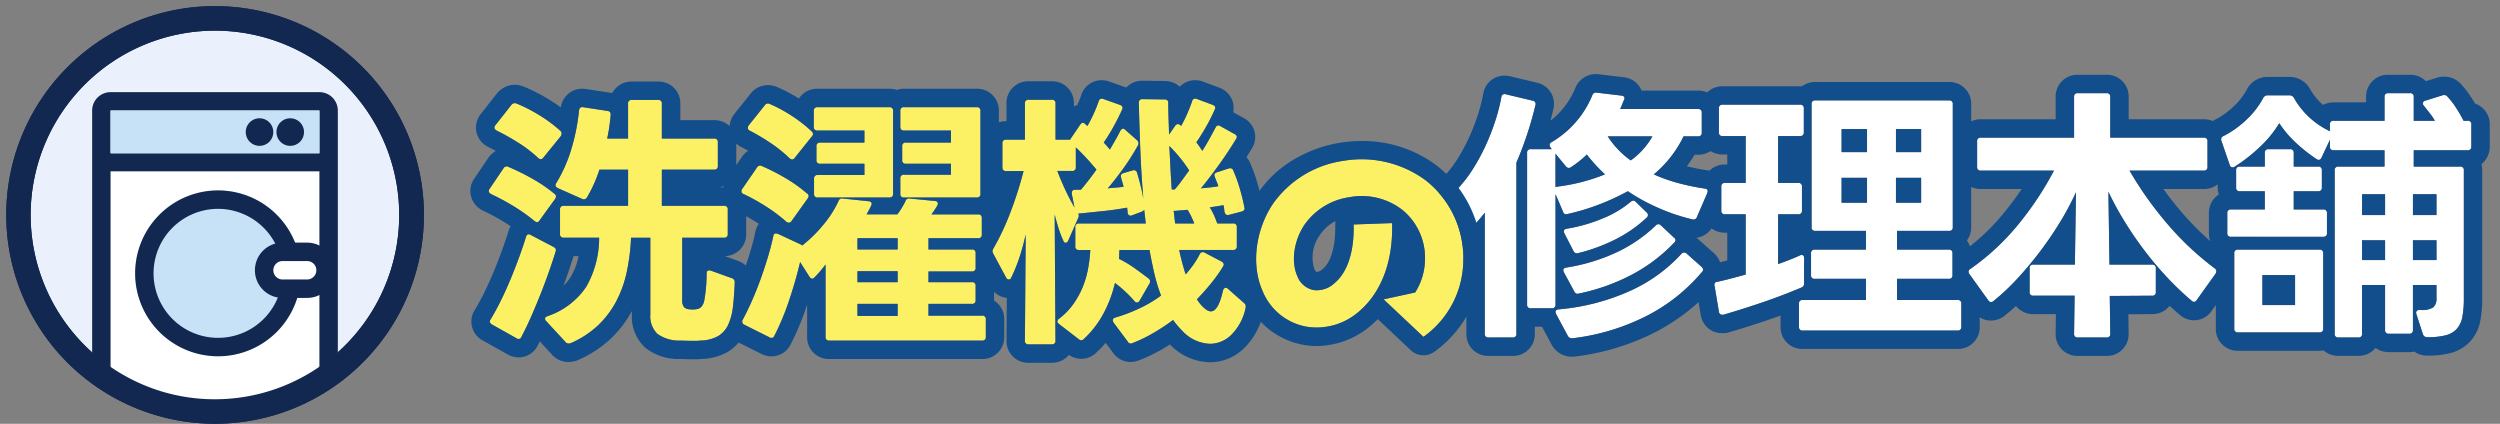
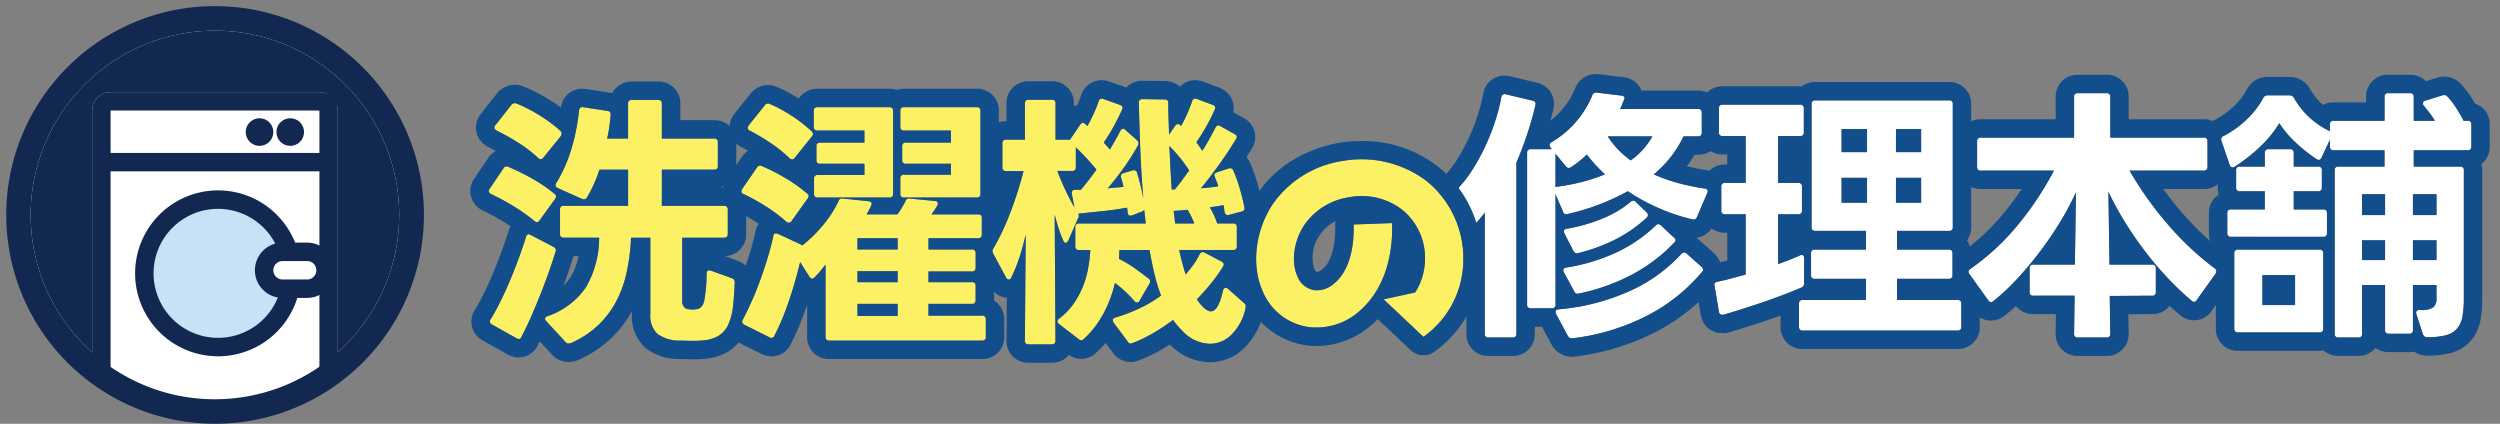
<svg xmlns="http://www.w3.org/2000/svg" width="407" height="69" viewBox="0 0 407 69">
  <rect x="0" y="0" width="407" height="69" fill="#808080" stroke="none" />
  <defs>
    <clipPath id="a">
      <rect width="407" height="69" transform="translate(79 23)" fill="none" stroke="#707070" stroke-width="1" />
    </clipPath>
    <clipPath id="b">
      <circle cx="32" cy="32" r="32" transform="translate(26 33.8)" fill="#eaf1fc" stroke="#132850" stroke-width="4" />
    </clipPath>
  </defs>
  <g transform="translate(-79 -23)">
    <g clip-path="url(#a)">
      <g transform="translate(56 -7.8)">
        <g transform="translate(-521 -289)">
          <g transform="translate(547 306)">
            <circle cx="32" cy="32" r="32" transform="translate(0 16.8)" fill="#eaf1fc" />
-             <path d="M32-2A33.99,33.99,0,0,1,56.042,56.042,34,34,0,1,1,18.765.673,33.789,33.789,0,0,1,32-2Zm0,64A30.008,30.008,0,0,0,43.677,4.357,30.008,30.008,0,0,0,20.323,59.643,29.81,29.81,0,0,0,32,62Z" transform="translate(0 16.8)" fill="#132850" />
+             <path d="M32-2Zm0,64A30.008,30.008,0,0,0,43.677,4.357,30.008,30.008,0,0,0,20.323,59.643,29.81,29.81,0,0,0,32,62Z" transform="translate(0 16.8)" fill="#132850" />
          </g>
        </g>
        <g clip-path="url(#b)">
          <g transform="translate(0 -1)">
            <g transform="translate(-437 12.8)">
              <rect width="40" height="55" rx="3" transform="translate(475 34)" fill="#fff" />
              <path d="M3,3H3V52H37V3H3M3,0H37a3,3,0,0,1,3,3V52a3,3,0,0,1-3,3H3a3,3,0,0,1-3-3V3A3,3,0,0,1,3,0Z" transform="translate(475 34)" fill="#132850" />
              <path d="M6600.84,45.893h-36.322v-3h36.322Z" transform="translate(-6088 1)" fill="#132850" />
              <circle cx="13.5" cy="13.5" r="13.5" transform="translate(482 50)" fill="#c7e1f6" />
              <path d="M13.5,3A10.5,10.5,0,1,0,24,13.5,10.512,10.512,0,0,0,13.5,3m0-3A13.5,13.5,0,1,1,0,13.5,13.5,13.5,0,0,1,13.5,0Z" transform="translate(482 50)" fill="#132850" />
              <rect width="10" height="6" rx="3" transform="translate(503 60)" fill="#fff" />
              <path d="M3-1.5H7a4.5,4.5,0,0,1,0,9H3a4.5,4.5,0,0,1,0-9Zm4,6a1.5,1.5,0,0,0,0-3H3a1.5,1.5,0,0,0,0,3Z" transform="translate(503 60)" fill="#132850" />
              <path transform="translate(-6088)" fill="#132850" />
-               <rect width="34" height="7" transform="translate(478 37)" fill="#c7e1f6" />
              <circle cx="2.25" cy="2.25" r="2.25" transform="translate(505 38.25)" fill="#132850" />
              <circle cx="2.25" cy="2.25" r="2.25" transform="translate(500 38.25)" fill="#132850" />
            </g>
          </g>
        </g>
        <path d="M32-2A33.99,33.99,0,0,1,56.042,56.042,34,34,0,1,1,18.765.673,33.789,33.789,0,0,1,32-2Zm0,64A30.008,30.008,0,0,0,43.677,4.357,30.008,30.008,0,0,0,20.323,59.643,29.81,29.81,0,0,0,32,62Z" transform="translate(26 33.8)" fill="#132850" />
      </g>
      <path d="M14.524,12.927a.624.624,0,0,1-.48-.262l-3.1-3.359a.6.6,0,0,1-.218-.393q0-.305.393-.436a12.321,12.321,0,0,0,6.325-4.8A16.077,16.077,0,0,0,19.541-4.3H13.783a.54.54,0,0,1-.611-.611v-3.97a.54.54,0,0,1,.611-.611h10.47v-5.889H19.584a21.745,21.745,0,0,1-2.007,4.493.593.593,0,0,1-.829.262l-3.926-1.745q-.393-.218-.393-.48a.58.58,0,0,1,.131-.349,23.472,23.472,0,0,0,2.421-5.431,33.175,33.175,0,0,0,1.287-6.391q.087-.611.654-.523l3.97.611q.567.044.523.7-.087.916-.218,1.854t-.349,1.941h3.4v-5.671a.54.54,0,0,1,.611-.611h4.275a.54.54,0,0,1,.611.611v5.671h8.507a.54.54,0,0,1,.611.611V-16a.54.54,0,0,1-.611.611H29.749V-9.5H39.869a.54.54,0,0,1,.611.611v3.97a.54.54,0,0,1-.611.611H33.064V5.9a1.622,1.622,0,0,0,.284,1.069,1.144,1.144,0,0,0,.807.371,4,4,0,0,0,1.178,0q1-.087,1.309-1.352a24.432,24.432,0,0,0,.393-4.406q0-.742.7-.523l3.4,1.221a.658.658,0,0,1,.48.7q-.087,2.181-.284,3.9a9.564,9.564,0,0,1-.763,2.945,4.218,4.218,0,0,1-1.636,1.876,6.2,6.2,0,0,1-2.945.742,6.178,6.178,0,0,1-.763.044h-.851l-1.57-.044a6.038,6.038,0,0,1-3.773-1.091,4,4,0,0,1-1.156-3.184V-4.3H24.732a33.289,33.289,0,0,1-.7,5.584,18.6,18.6,0,0,1-1.723,4.8,15.162,15.162,0,0,1-2.966,3.9,15.524,15.524,0,0,1-4.471,2.9A1.135,1.135,0,0,1,14.524,12.927ZM6.41,12.185a.746.746,0,0,1-.349-.131L2.091,9.83q-.349-.218-.349-.48A.58.58,0,0,1,1.873,9q.916-1.527,1.745-3.228T5.167,2.327Q5.887.582,6.519-1.141T7.632-4.435q.218-.654.785-.305l3.664,1.919q.523.262.393.7-.436,1.44-1.047,3.185T10.1,4.639Q9.377,6.471,8.57,8.325T6.89,11.836A.48.48,0,0,1,6.41,12.185ZM9.42-6.834a.84.84,0,0,1-.393-.174,29.045,29.045,0,0,0-3.381-2.4,37.267,37.267,0,0,0-3.73-2.007q-.349-.218-.349-.48a.58.58,0,0,1,.131-.349L3.967-15.6a.583.583,0,0,1,.829-.218A37.758,37.758,0,0,1,8.722-13.88a23.932,23.932,0,0,1,3.533,2.421.513.513,0,0,1,.262.436.782.782,0,0,1-.131.393L9.856-7.14A.506.506,0,0,1,9.42-6.834Zm.611-10.251a.628.628,0,0,1-.436-.218A21.079,21.079,0,0,0,6.3-19.812a38.2,38.2,0,0,0-3.468-1.941q-.349-.218-.349-.48a.659.659,0,0,1,.174-.393L5.232-25.9a.705.705,0,0,1,.829-.262A25.487,25.487,0,0,1,9.813-24.24a22.487,22.487,0,0,1,3.4,2.53.537.537,0,0,1,.218.436,1.029,1.029,0,0,1-.131.436l-2.836,3.49A.513.513,0,0,1,10.031-17.086ZM57.013,12.447a.54.54,0,0,1-.611-.611V.058q-.436.567-.872,1.091t-.916,1a.6.6,0,0,1-.393.218q-.218,0-.436-.305l-1.527-2.4q-.742,3.141-1.81,6.3a40.906,40.906,0,0,1-2.377,5.693.517.517,0,0,1-.785.262l-4.1-2.05a.554.554,0,0,1-.262-.829q.742-1.4,1.461-3.01t1.352-3.359Q46.369.931,46.936-.9t.96-3.664Q47.94-5,48.332-5a1.428,1.428,0,0,1,.349.087l3.664,1.7a1.855,1.855,0,0,1,.262.174,22.252,22.252,0,0,0,3.4-3.337A17.278,17.278,0,0,0,58.5-10.237a.6.6,0,0,1,.742-.436l4.144.436q.742.087.436.742t-.742,1.4h5.017a12.5,12.5,0,0,0,.72-1.069q.327-.545.589-1.069a.6.6,0,0,1,.742-.436l4.057.393q.48.044.48.393a.62.62,0,0,1-.087.349q-.218.393-.458.742t-.5.7h7.59a.54.54,0,0,1,.611.611v2.661a.54.54,0,0,1-.611.611h-8.07v1.832h7.067a.54.54,0,0,1,.611.611V.582a.54.54,0,0,1-.611.611H73.154V2.937h7.067a.54.54,0,0,1,.611.611V5.86a.54.54,0,0,1-.611.611H73.154V8.39h8.725A.54.54,0,0,1,82.489,9v2.836a.54.54,0,0,1-.611.611ZM68.137,8.434V6.471H61.594V8.434ZM50.426-6.747a.592.592,0,0,1-.436-.174,25.942,25.942,0,0,0-3.315-2.487,34.29,34.29,0,0,0-3.621-2.007.455.455,0,0,1-.349-.436.638.638,0,0,1,.131-.393l2.4-3.49a.583.583,0,0,1,.829-.218,34.831,34.831,0,0,1,3.882,1.985A24.12,24.12,0,0,1,53.392-11.5a.513.513,0,0,1,.262.436.84.84,0,0,1-.174.393L50.862-7.009A.513.513,0,0,1,50.426-6.747ZM68.137,2.937V1.149H61.594V2.937Zm0-5.322V-4.217H61.594v1.832ZM50.95-17.042a.628.628,0,0,1-.436-.218,21.8,21.8,0,0,0-3.141-2.508A34.8,34.8,0,0,0,44.1-21.71a.48.48,0,0,1-.349-.48.638.638,0,0,1,.131-.393L46.5-25.854a.619.619,0,0,1,.829-.218,23.156,23.156,0,0,1,3.555,1.919,23.242,23.242,0,0,1,3.25,2.53.628.628,0,0,1,.218.436.542.542,0,0,1-.174.393L51.386-17.3A.513.513,0,0,1,50.95-17.042Zm4.188,6.195a.54.54,0,0,1-.611-.611V-13.9a.54.54,0,0,1,.611-.611h7.59v-1.832h-7.2a.54.54,0,0,1-.611-.611V-19.18a.54.54,0,0,1,.611-.611h7.2v-1.963H55.094a.54.54,0,0,1-.611-.611v-2.574a.54.54,0,0,1,.611-.611H66.785a.54.54,0,0,1,.611.611v13.48a.54.54,0,0,1-.611.611Zm14.047,0a.54.54,0,0,1-.611-.611v-2.487a.54.54,0,0,1,.611-.611h7.634v-1.789H69.489a.54.54,0,0,1-.611-.611V-19.18a.54.54,0,0,1,.611-.611h7.329v-1.963H69.184a.54.54,0,0,1-.611-.611v-2.574a.54.54,0,0,1,.611-.611H81.006a.54.54,0,0,1,.611.611v13.48a.54.54,0,0,1-.611.611ZM89.469,13.058a.54.54,0,0,1-.611-.611l.131-17.275q-.436,1.963-1,3.686A26.7,26.7,0,0,1,86.633,2.2a.423.423,0,0,1-.393.305A.506.506,0,0,1,85.8,2.2L83.711-1.687a1.029,1.029,0,0,1-.131-.436.638.638,0,0,1,.131-.393A40.257,40.257,0,0,0,86.5-8.448a62.085,62.085,0,0,0,2.138-6.718H85.8a.54.54,0,0,1-.611-.611V-19.66a.54.54,0,0,1,.611-.611h3.054v-5.889a.54.54,0,0,1,.611-.611h3.752a.54.54,0,0,1,.611.611v5.889h2.4a.178.178,0,0,1,.044-.131.507.507,0,0,0,.087-.131l1.483-2.181q.218-.305.436-.305a.6.6,0,0,1,.393.218l.349.305q.523-.916,1-1.963t.829-2.05a.524.524,0,0,1,.742-.393l2.7.96q.611.218.393.742-.567,1.265-1.352,2.7a30.406,30.406,0,0,1-1.658,2.7q.262.262.523.567t.48.567q.48-.829.916-1.592t.785-1.461q.218-.349.436-.349a.6.6,0,0,1,.393.218l1.876,1.658a.666.666,0,0,1,.174.829,36.367,36.367,0,0,1-2.312,3.664q-1.309,1.832-2.617,3.359.654-.087,1.309-.131t1.265-.131q-.087-.393-.2-.763t-.2-.72a.608.608,0,0,1-.044-.262q0-.349.436-.48l1.44-.436a.173.173,0,0,0,.109-.022.173.173,0,0,1,.109-.022.559.559,0,0,1,.567.48q.305,1,.567,2.072t.436,2.072q-.349-4.1-.5-8.136t-.24-7.438a.54.54,0,0,1,.611-.611l3.577.044q.611,0,.611.567,0,1.091.044,2.4t.087,2.748l1-1.44a.6.6,0,0,1,.436-.262.628.628,0,0,1,.436.218l.087.087a20.582,20.582,0,0,0,.982-1.963q.458-1.047.807-2.05a.524.524,0,0,1,.742-.393l2.574.96q.611.218.393.742a29.288,29.288,0,0,1-1.352,2.7q-.785,1.4-1.658,2.661.262.349.5.7t.458.7q.611-.96,1.134-1.9t1-1.854q.305-.611.829-.262l2.268,1.265q.611.305.262.829-1.265,2.094-2.792,4.21t-2.923,3.817q.742-.087,1.461-.153a13.017,13.017,0,0,0,1.374-.2q-.131-.393-.284-.763t-.284-.72a1.822,1.822,0,0,1-.087-.305q0-.349.436-.48l1.876-.611a.608.608,0,0,1,.262-.044.513.513,0,0,1,.523.393,22.835,22.835,0,0,1,1.047,2.9q.48,1.636.742,3.032a.173.173,0,0,0,.022.109.089.089,0,0,1,.022.065q0,.436-.523.567l-2.007.523a.173.173,0,0,0-.109.022.089.089,0,0,1-.065.022q-.436,0-.567-.523-.044-.262-.065-.545a2.267,2.267,0,0,0-.109-.545q-.523.087-1.069.174t-1.156.174a10.269,10.269,0,0,1,.72,1.352q.284.654.5,1.265h2.574a.54.54,0,0,1,.611.611v3.1a.54.54,0,0,1-.611.611h-8.768q.218,1.047.48,2.028t.567,1.941A19.037,19.037,0,0,0,116.275.1,12.886,12.886,0,0,0,117.3-1.6a.554.554,0,0,1,.829-.262l2.748,1.44q.349.218.349.48a.746.746,0,0,1-.131.349,23.615,23.615,0,0,1-1.876,2.661q-1.091,1.352-2.356,2.661a4.6,4.6,0,0,0,.262.393l.262.349q1.047,1.221,1.745,1.221,1.221,0,1.963-3.359.131-.48.48-.48a.5.5,0,0,1,.349.174l2.617,2.312a.631.631,0,0,1,.262.567,1.134,1.134,0,0,1-.044.349,8.618,8.618,0,0,1-2.356,4.319,5.03,5.03,0,0,1-3.4,1.4,6.451,6.451,0,0,1-4.624-2.225,13.127,13.127,0,0,1-1.4-1.658,34.907,34.907,0,0,1-3.206,2.116,23.232,23.232,0,0,1-3.381,1.636,1.823,1.823,0,0,1-.305.087.533.533,0,0,1-.48-.305l-2.312-3.1a.782.782,0,0,1-.131-.393q0-.305.393-.436a26.575,26.575,0,0,0,4.013-1.527,20.744,20.744,0,0,0,3.446-2.05,26.97,26.97,0,0,1-1.091-3.577q-.436-1.876-.785-3.839h-4.886a5.8,5.8,0,0,0-.044.72,5.8,5.8,0,0,1-.044.72A17.152,17.152,0,0,1,106.635.6q1.2.851,2.334,1.723a.547.547,0,0,1,.262.48.62.62,0,0,1-.087.349l-1.614,2.792a.506.506,0,0,1-.436.305.5.5,0,0,1-.393-.218,20.294,20.294,0,0,0-3.185-2.966,20.288,20.288,0,0,1-1.854,4.951,15.876,15.876,0,0,1-3.206,4.166.628.628,0,0,1-.436.218.84.84,0,0,1-.393-.174L94.4,9.743q-.262-.218-.262-.393a.6.6,0,0,1,.305-.48A10.945,10.945,0,0,0,96.667,6.6a13.758,13.758,0,0,0,1.527-2.7A15.029,15.029,0,0,0,99.11.887,23.232,23.232,0,0,0,99.5-2.3H97.67a.54.54,0,0,1-.611-.611v-3.1a.54.54,0,0,1,.611-.611h10.862l-.262-2.225a.741.741,0,0,1-.393.305l-1.614.611a.486.486,0,0,1-.218.044q-.393,0-.48-.523a3.362,3.362,0,0,0-.022-.371q-.022-.2-.065-.414-1.876.349-3.97.567T97.67-8.23h-.131a.739.739,0,0,1,0,.7L95.925-3.868q-.174.393-.436.393T95.1-3.824a17.352,17.352,0,0,1-.763-2.007q-.327-1.047-.633-2.225l.131,20.5a.54.54,0,0,1-.611.611Zm7.023-24.473v-.174q0-.523.567-.523h.916q1.221-1.44,2.53-3.272-.785-.96-1.658-1.9t-1.7-1.723v3.228a.54.54,0,0,1-.611.611h-2.4q.611,1.614,1.331,3.141t1.461,2.792Zm19.936,4.8q-.218-.567-.48-1.112a12.206,12.206,0,0,0-.611-1.112q-.567.044-1.069.087l-.982.087h-.218q.087.523.131,1.025t.131,1.025Zm-3.184-5.54q.611-.7,1.178-1.483t1.178-1.614a23.037,23.037,0,0,0-3.228-3.97q.087,1.7.174,3.468t.218,3.6Z" transform="translate(157 66)" fill="#fcf064" />
      <path d="M93.221,13.058a.54.54,0,0,0,.611-.611L93.7-8.056q.305,1.178.633,2.225A17.353,17.353,0,0,0,95.1-3.824q.131.349.393.349t.436-.393l1.614-3.664a.739.739,0,0,0,0-.7h.131q1.745-.175,3.839-.393t3.97-.567q.044.218.065.414a3.365,3.365,0,0,1,.022.371q.087.523.48.523a.486.486,0,0,0,.218-.044l1.614-.611a.741.741,0,0,0,.393-.305l.262,2.225H97.67a.54.54,0,0,0-.611.611v3.1a.54.54,0,0,0,.611.611H99.5A23.23,23.23,0,0,1,99.11.887a15.029,15.029,0,0,1-.916,3.01,13.759,13.759,0,0,1-1.527,2.7A10.945,10.945,0,0,1,94.442,8.87a.6.6,0,0,0-.305.48q0,.174.262.393l3.228,2.487a.84.84,0,0,0,.393.174.628.628,0,0,0,.436-.218,15.876,15.876,0,0,0,3.206-4.166,20.288,20.288,0,0,0,1.854-4.951A20.3,20.3,0,0,1,106.7,6.035a.5.5,0,0,0,.393.218.506.506,0,0,0,.436-.305l1.614-2.792a.62.62,0,0,0,.087-.349.547.547,0,0,0-.262-.48Q107.834,1.454,106.635.6A17.15,17.15,0,0,0,104.17-.858a5.8,5.8,0,0,0,.044-.72,5.8,5.8,0,0,1,.044-.72h4.886q.349,1.963.785,3.839a26.974,26.974,0,0,0,1.091,3.577,20.744,20.744,0,0,1-3.446,2.05A26.575,26.575,0,0,1,103.559,8.7q-.393.131-.393.436a.782.782,0,0,0,.131.393l2.312,3.1a.533.533,0,0,0,.48.305,1.823,1.823,0,0,0,.305-.087,23.233,23.233,0,0,0,3.381-1.636,34.908,34.908,0,0,0,3.206-2.116,13.127,13.127,0,0,0,1.4,1.658A6.451,6.451,0,0,0,119,12.971a5.03,5.03,0,0,0,3.4-1.4,8.618,8.618,0,0,0,2.356-4.319,1.135,1.135,0,0,0,.044-.349.631.631,0,0,0-.262-.567l-2.617-2.312a.5.5,0,0,0-.349-.174q-.349,0-.48.48-.742,3.359-1.963,3.359-.7,0-1.745-1.221l-.262-.349a4.6,4.6,0,0,1-.262-.393q1.265-1.309,2.356-2.661A23.614,23.614,0,0,0,121.1.407a.746.746,0,0,0,.131-.349q0-.262-.349-.48l-2.748-1.44a.554.554,0,0,0-.829.262A12.884,12.884,0,0,1,116.275.1a19.035,19.035,0,0,1-1.243,1.57q-.305-.96-.567-1.941t-.48-2.028h8.768a.54.54,0,0,0,.611-.611v-3.1a.54.54,0,0,0-.611-.611H120.18q-.218-.611-.5-1.265a10.267,10.267,0,0,0-.72-1.352q.611-.087,1.156-.174t1.069-.174a2.267,2.267,0,0,1,.109.545q.022.284.065.545.131.523.567.523a.089.089,0,0,0,.065-.022.173.173,0,0,1,.109-.022l2.007-.523q.523-.131.523-.567a.089.089,0,0,0-.022-.065.172.172,0,0,1-.022-.109q-.262-1.4-.742-3.032a22.835,22.835,0,0,0-1.047-2.9.513.513,0,0,0-.523-.393.608.608,0,0,0-.262.044l-1.876.611q-.436.131-.436.48a1.821,1.821,0,0,0,.087.305q.131.349.284.72t.284.763a13.023,13.023,0,0,1-1.374.2q-.72.065-1.461.153,1.4-1.7,2.923-3.817t2.792-4.21q.349-.523-.262-.829L120.7-22.451q-.523-.349-.829.262-.48.916-1,1.854t-1.134,1.9q-.218-.349-.458-.7t-.5-.7q.872-1.265,1.658-2.661a29.291,29.291,0,0,0,1.352-2.7q.218-.523-.393-.742l-2.574-.96a.524.524,0,0,0-.742.393q-.349,1-.807,2.05a20.582,20.582,0,0,1-.982,1.963l-.087-.087a.628.628,0,0,0-.436-.218.6.6,0,0,0-.436.262l-1,1.44q-.044-1.44-.087-2.748t-.044-2.4q0-.567-.611-.567l-3.577-.044a.54.54,0,0,0-.611.611q.087,3.4.24,7.438t.5,8.136q-.175-1-.436-2.072t-.567-2.072a.559.559,0,0,0-.567-.48.172.172,0,0,0-.109.022.173.173,0,0,1-.109.022l-1.44.436q-.436.131-.436.48a.608.608,0,0,0,.044.262q.087.349.2.72t.2.763q-.611.087-1.265.131t-1.309.131q1.309-1.527,2.617-3.359a36.367,36.367,0,0,0,2.312-3.664.666.666,0,0,0-.174-.829l-1.876-1.658a.6.6,0,0,0-.393-.218q-.218,0-.436.349-.349.7-.785,1.461t-.916,1.592q-.218-.262-.48-.567t-.523-.567a30.4,30.4,0,0,0,1.658-2.7q.785-1.44,1.352-2.7.218-.523-.393-.742l-2.7-.96a.524.524,0,0,0-.742.393q-.349,1-.829,2.05t-1,1.963l-.349-.305a.6.6,0,0,0-.393-.218q-.218,0-.436.305l-1.483,2.181a.508.508,0,0,1-.087.131.178.178,0,0,0-.044.131h-2.4v-5.889a.54.54,0,0,0-.611-.611H89.469a.54.54,0,0,0-.611.611v5.889H85.8a.54.54,0,0,0-.611.611v3.882a.54.54,0,0,0,.611.611H88.64A62.082,62.082,0,0,1,86.5-8.448a40.257,40.257,0,0,1-2.792,5.933.638.638,0,0,0-.131.393,1.029,1.029,0,0,0,.131.436L85.8,2.2a.506.506,0,0,0,.436.305.423.423,0,0,0,.393-.305,26.7,26.7,0,0,0,1.352-3.337q.567-1.723,1-3.686l-.131,17.275a.54.54,0,0,0,.611.611h3.752M113.069-8.667h.218l.982-.087q.5-.044,1.069-.087a12.2,12.2,0,0,1,.611,1.112q.262.545.48,1.112h-3.1q-.087-.523-.131-1.025t-.131-1.025m-18.933-6.5h2.4a.54.54,0,0,0,.611-.611v-3.228q.829.785,1.7,1.723t1.658,1.9q-1.309,1.832-2.53,3.272h-.916q-.567,0-.567.523v.174l.436,2.181q-.742-1.265-1.461-2.792t-1.331-3.141m18.235-4.057a23.036,23.036,0,0,1,3.228,3.97q-.611.829-1.178,1.614t-1.178,1.483h-.48q-.131-1.832-.218-3.6t-.175-3.468M14.524,12.927a1.135,1.135,0,0,0,.349-.044,15.524,15.524,0,0,0,4.471-2.9,15.162,15.162,0,0,0,2.966-3.9,18.6,18.6,0,0,0,1.723-4.8,33.288,33.288,0,0,0,.7-5.584h3.141V8.172a4,4,0,0,0,1.156,3.184A6.038,6.038,0,0,0,32.8,12.447l1.57.044h.851a6.177,6.177,0,0,0,.763-.044,6.2,6.2,0,0,0,2.945-.742A4.218,4.218,0,0,0,40.567,9.83a9.565,9.565,0,0,0,.763-2.945q.2-1.723.284-3.9a.658.658,0,0,0-.48-.7l-3.4-1.221q-.7-.218-.7.523a24.432,24.432,0,0,1-.393,4.406q-.305,1.265-1.309,1.352a4,4,0,0,1-1.178,0,1.144,1.144,0,0,1-.807-.371A1.622,1.622,0,0,1,33.064,5.9V-4.3h6.805a.54.54,0,0,0,.611-.611v-3.97a.54.54,0,0,0-.611-.611H29.749v-5.889h8.507A.54.54,0,0,0,38.866-16v-3.839a.54.54,0,0,0-.611-.611H29.749v-5.671a.54.54,0,0,0-.611-.611H24.863a.54.54,0,0,0-.611.611v5.671h-3.4q.218-1,.349-1.941t.218-1.854q.044-.654-.523-.7l-3.97-.611q-.567-.087-.654.523a33.176,33.176,0,0,1-1.287,6.391A23.472,23.472,0,0,1,12.561-13.2a.58.58,0,0,0-.131.349q0,.262.393.48l3.926,1.745a.593.593,0,0,0,.829-.262,21.744,21.744,0,0,0,2.007-4.493h4.668V-9.5H13.783a.54.54,0,0,0-.611.611v3.97a.54.54,0,0,0,.611.611h5.758a16.077,16.077,0,0,1-2.094,7.983,12.321,12.321,0,0,1-6.325,4.8q-.393.131-.393.436a.6.6,0,0,0,.218.393l3.1,3.359a.624.624,0,0,0,.48.262m67.354-.48a.54.54,0,0,0,.611-.611V9a.54.54,0,0,0-.611-.611H73.154V6.471h7.067a.54.54,0,0,0,.611-.611V3.548a.54.54,0,0,0-.611-.611H73.154V1.192h7.067a.54.54,0,0,0,.611-.611V-1.774a.54.54,0,0,0-.611-.611H73.154V-4.217h8.07a.54.54,0,0,0,.611-.611V-7.489a.54.54,0,0,0-.611-.611h-7.59q.262-.349.5-.7t.458-.742a.62.62,0,0,0,.087-.349q0-.349-.48-.393l-4.057-.393a.6.6,0,0,0-.742.436q-.262.523-.589,1.069a12.5,12.5,0,0,1-.72,1.069H63.077q.436-.742.742-1.4t-.436-.742l-4.144-.436a.6.6,0,0,0-.742.436A17.279,17.279,0,0,1,56.01-6.376a22.252,22.252,0,0,1-3.4,3.337,1.857,1.857,0,0,0-.262-.174l-3.664-1.7A1.428,1.428,0,0,0,48.332-5q-.393,0-.436.436Q47.5-2.734,46.936-.9t-1.2,3.577Q45.1,4.42,44.384,6.035t-1.461,3.01a.554.554,0,0,0,.262.829l4.1,2.05a.517.517,0,0,0,.785-.262,40.909,40.909,0,0,0,2.377-5.693q1.069-3.163,1.81-6.3l1.527,2.4q.218.305.436.305a.6.6,0,0,0,.393-.218q.48-.48.916-1T56.4.058V11.836a.54.54,0,0,0,.611.611H81.879M61.594,6.471h6.543V8.434H61.594V6.471m0-5.322h6.543V2.937H61.594V1.149m0-5.366h6.543v1.832H61.594V-4.217M6.41,12.185a.48.48,0,0,0,.48-.349q.872-1.658,1.679-3.512T10.1,4.639q.72-1.832,1.331-3.577t1.047-3.185q.131-.436-.393-.7L8.417-4.74q-.567-.349-.785.305-.48,1.57-1.112,3.294T5.167,2.327q-.72,1.745-1.549,3.446T1.873,9a.58.58,0,0,0-.131.349q0,.262.349.48l3.97,2.225a.746.746,0,0,0,.349.131M50.426-6.747a.513.513,0,0,0,.436-.262l2.617-3.664a.84.84,0,0,0,.174-.393.513.513,0,0,0-.262-.436,24.121,24.121,0,0,0-3.446-2.465,34.829,34.829,0,0,0-3.882-1.985.583.583,0,0,0-.829.218l-2.4,3.49a.638.638,0,0,0-.131.393.455.455,0,0,0,.349.436,34.291,34.291,0,0,1,3.621,2.007A25.943,25.943,0,0,1,49.99-6.922a.592.592,0,0,0,.436.174M9.42-6.834a.506.506,0,0,0,.436-.305l2.53-3.49a.782.782,0,0,0,.131-.393.513.513,0,0,0-.262-.436,23.931,23.931,0,0,0-3.533-2.421A37.755,37.755,0,0,0,4.8-15.821a.583.583,0,0,0-.829.218L1.7-12.244a.58.58,0,0,0-.131.349q0,.262.349.48a37.266,37.266,0,0,1,3.73,2.007,29.046,29.046,0,0,1,3.381,2.4.84.84,0,0,0,.393.175m71.586-4.013a.54.54,0,0,0,.611-.611v-13.48a.54.54,0,0,0-.611-.611H69.184a.54.54,0,0,0-.611.611v2.574a.54.54,0,0,0,.611.611h7.634v1.963H69.489a.54.54,0,0,0-.611.611v2.225a.54.54,0,0,0,.611.611h7.329v1.789H69.184a.54.54,0,0,0-.611.611v2.487a.54.54,0,0,0,.611.611H81.006m-14.221,0a.54.54,0,0,0,.611-.611v-13.48a.54.54,0,0,0-.611-.611H55.094a.54.54,0,0,0-.611.611v2.574a.54.54,0,0,0,.611.611h7.634v1.963h-7.2a.54.54,0,0,0-.611.611v2.225a.54.54,0,0,0,.611.611h7.2v1.832h-7.59a.54.54,0,0,0-.611.611v2.443a.54.54,0,0,0,.611.611H66.785M50.95-17.042a.513.513,0,0,0,.436-.262l2.792-3.49a.542.542,0,0,0,.174-.393.628.628,0,0,0-.218-.436,23.242,23.242,0,0,0-3.25-2.53,23.157,23.157,0,0,0-3.555-1.919.619.619,0,0,0-.829.218l-2.617,3.272a.638.638,0,0,0-.131.393.48.48,0,0,0,.349.48,34.793,34.793,0,0,1,3.272,1.941,21.8,21.8,0,0,1,3.141,2.508.628.628,0,0,0,.436.218m-40.919-.044a.513.513,0,0,0,.436-.262l2.836-3.49a1.029,1.029,0,0,0,.131-.436.537.537,0,0,0-.218-.436,22.488,22.488,0,0,0-3.4-2.53,25.487,25.487,0,0,0-3.752-1.919.705.705,0,0,0-.829.262L2.659-22.626a.659.659,0,0,0-.174.393q0,.262.349.48A38.21,38.21,0,0,1,6.3-19.812,21.081,21.081,0,0,1,9.595-17.3a.628.628,0,0,0,.436.218m83.19,33.144H89.469a3.532,3.532,0,0,1-3.611-3.611v-.023l.053-6.939a3.427,3.427,0,0,1-2.079-.978V5.86q0,.035,0,.069A3.545,3.545,0,0,1,85.489,9v2.836a3.532,3.532,0,0,1-3.611,3.611H57.013A3.531,3.531,0,0,1,53.4,11.836V6.594l-.112.335a44.121,44.121,0,0,1-2.548,6.1,3.486,3.486,0,0,1-3.137,1.984,3.691,3.691,0,0,1-1.662-.4l-3.7-1.85A7.035,7.035,0,0,1,40.5,14.264a8.917,8.917,0,0,1-4.263,1.174,9.389,9.389,0,0,1-1.012.052h-.934L32.7,15.445a8.748,8.748,0,0,1-5.64-1.823,6.854,6.854,0,0,1-2.19-5.45V7.648a18.234,18.234,0,0,1-3.46,4.507,18.577,18.577,0,0,1-5.325,3.471l-.131.058-.135.045a4.045,4.045,0,0,1-1.3.2,3.576,3.576,0,0,1-2.72-1.266l-1.92-2.083q-.141.279-.284.552A3.486,3.486,0,0,1,6.41,15.185a3.637,3.637,0,0,1-1.845-.53l-4-2.244L.5,12.374a3.491,3.491,0,0,1-1.151-5C-.1,6.459.424,5.479.921,4.459,1.444,3.386,1.94,2.283,2.394,1.183,2.856.061,3.3-1.069,3.7-2.175s.757-2.147,1.06-3.136l.023-.072a4.041,4.041,0,0,1,.356-.785q-.515-.347-1.06-.68A34.43,34.43,0,0,0,.652-8.695L.484-8.773l-.157-.1a3.546,3.546,0,0,1-1.759-3.024A3.553,3.553,0,0,1-.76-13.962l2.3-3.4a3.842,3.842,0,0,1,1.175-1.071q-.618-.337-1.2-.618l-.143-.069-.135-.084A3.546,3.546,0,0,1-.516-22.233a3.6,3.6,0,0,1,.822-2.254l2.63-3.343L3-27.9a3.77,3.77,0,0,1,2.813-1.3,3.647,3.647,0,0,1,1.36.264l.012,0a28.607,28.607,0,0,1,4.2,2.143q1.01.62,1.925,1.293a3.5,3.5,0,0,1,3.482-3.056,3.9,3.9,0,0,1,.591.046l3.9.6a3.83,3.83,0,0,1,.391.066,3.534,3.534,0,0,1,3.2-1.878h4.275a3.531,3.531,0,0,1,3.611,3.611v2.671h5.507a3.609,3.609,0,0,1,2.508.966,3.623,3.623,0,0,1,.72-1.9l.057-.074,2.578-3.222A3.576,3.576,0,0,1,47-29.145a3.831,3.831,0,0,1,1.478.3l.02.008a25.775,25.775,0,0,1,3.563,1.875,3.549,3.549,0,0,1,3.029-1.591H66.785a3.821,3.821,0,0,1,1.2.189,3.821,3.821,0,0,1,1.2-.189H81.006a3.531,3.531,0,0,1,3.611,3.611v1.853A3.822,3.822,0,0,1,85.8-23.27h.054v-2.889a3.532,3.532,0,0,1,3.611-3.611h3.752a3.532,3.532,0,0,1,3.611,3.611v.47a3.356,3.356,0,0,1,.552-.207c.238-.533.449-1.059.626-1.566a3.487,3.487,0,0,1,3.341-2.481,3.834,3.834,0,0,1,1.127.174l.061.019,2.771.983.049.018a3.592,3.592,0,0,1,2.65-1.109h.037l3.565.043a3.633,3.633,0,0,1,2.462.935,3.425,3.425,0,0,1,2.5-1.063,3.834,3.834,0,0,1,1.127.174l.084.026,2.643.986a3.629,3.629,0,0,1,2.124,1.922,3.437,3.437,0,0,1,.216,2.1l1.621.9a3.588,3.588,0,0,1,1.856,2.251,3.51,3.51,0,0,1-.47,2.814q-.408.675-.845,1.355a3.624,3.624,0,0,1,.644,1.065,26.168,26.168,0,0,1,1.147,3.192c.33,1.126.594,2.195.784,3.18a3.132,3.132,0,0,1,.122.871,3.516,3.516,0,0,1-.926,2.395,3.5,3.5,0,0,1-.355.335q.017.181.017.368v3.1A3.524,3.524,0,0,1,124.207.419a3.666,3.666,0,0,1-.394,1.272q.073.062.143.128l2.482,2.192a3.619,3.619,0,0,1,1.366,2.9,4.11,4.11,0,0,1-.161,1.181,11.51,11.51,0,0,1-3.245,5.729,7.962,7.962,0,0,1-5.4,2.154,9.237,9.237,0,0,1-6.535-2.894q-.582.368-1.178.717a26.35,26.35,0,0,1-3.818,1.846l-.064.024-.065.022a3.759,3.759,0,0,1-1.254.241,3.515,3.515,0,0,1-2.954-1.6l-1.13-1.514a19.253,19.253,0,0,1-1.475,1.544,3.487,3.487,0,0,1-4.5.416A3.572,3.572,0,0,1,93.221,16.058ZM15.36-1.3l-.013.043,0,.008c-.3,1-.667,2.108-1.086,3.306q-.247.707-.514,1.434A6.8,6.8,0,0,0,14.9,2.1a10.506,10.506,0,0,0,1.29-3.4Zm24.654,0,2.2.792.069.029a3.959,3.959,0,0,1,1.13.709c.225-.662.443-1.335.652-2.011.34-1.1.632-2.209.87-3.305a3.537,3.537,0,0,1,.6-1.476q-.232-.155-.468-.3-.786-.5-1.588-.945v2.9A3.527,3.527,0,0,1,40.014-1.307ZM39.184-12.5h.577q.019-.108.045-.215A3.617,3.617,0,0,1,39.184-12.5Zm2.682-7.131v3.5l.943-1.369a3.878,3.878,0,0,1,.994-.958q-.506-.292-.984-.54A3.569,3.569,0,0,1,41.866-19.627Z" transform="translate(157 66)" fill="#124e8b" />
      <path d="M13.225-1.812a.54.54,0,0,1-.611-.611V-27.1a.54.54,0,0,1,.611-.611h3.4l-.218-.305a.782.782,0,0,1-.131-.392.506.506,0,0,1,.305-.436A15.674,15.674,0,0,0,20.7-32.315a15.99,15.99,0,0,0,2.507-4.121.633.633,0,0,1,.741-.48l4.012.48q.7.087.436.7a6.283,6.283,0,0,0-.305.72,5.014,5.014,0,0,1-.349.763h12.69a.54.54,0,0,1,.611.611v3.227a.54.54,0,0,1-.611.611H38.081a17.88,17.88,0,0,1-2.071,3.336,18.407,18.407,0,0,1-2.769,2.856A25.719,25.719,0,0,0,37.3-22.177a37.717,37.717,0,0,0,4.23.872q.7.087.392.785l-1.657,3.837a.578.578,0,0,1-.741.392,30.886,30.886,0,0,1-5.625-1.9,30.565,30.565,0,0,1-4.884-2.682,38.1,38.1,0,0,1-4.557,2.115A35.574,35.574,0,0,1,19.2-17.162a.172.172,0,0,0-.109.022.172.172,0,0,1-.109.022.523.523,0,0,1-.523-.436l-1.221-2.835V-2.422a.54.54,0,0,1-.611.611ZM6.335,2.941a.54.54,0,0,1-.611-.611V-17.38q-.567.741-1.112,1.352t-1.025,1.09a.6.6,0,0,1-.392.218q-.262,0-.392-.48L1.32-20.694a.485.485,0,0,1-.044-.218.837.837,0,0,1,.262-.611A20.315,20.315,0,0,0,3.805-24.51a32.881,32.881,0,0,0,2.006-3.685A35.767,35.767,0,0,0,7.4-32.228a30.446,30.446,0,0,0,1.025-3.99.514.514,0,0,1,.7-.436l4.4,1.047a.543.543,0,0,1,.436.741q-.567,2.4-1.374,4.819T10.87-25.534V2.331a.54.54,0,0,1-.611.611Zm13.518.131a.74.74,0,0,1-.611-.392L17.324-.9a1.822,1.822,0,0,1-.087-.305q0-.392.523-.436A35.616,35.616,0,0,0,29.9-4.886a25.566,25.566,0,0,0,7.828-5.778.537.537,0,0,1,.436-.218.592.592,0,0,1,.436.174L41-8.571a.726.726,0,0,1,.262.48.418.418,0,0,1-.131.305A29.017,29.017,0,0,1,32.281-.678a35.877,35.877,0,0,1-12.3,3.75Zm.959-7.239a.622.622,0,0,1-.523-.392l-1.7-3.14A1.822,1.822,0,0,1,18.5-8q0-.349.48-.436a30.473,30.473,0,0,0,8.482-2.616,23.539,23.539,0,0,0,6.083-4.23.628.628,0,0,1,.436-.218.542.542,0,0,1,.392.174l2.137,2.006a.513.513,0,0,1,.262.436.5.5,0,0,1-.174.349,26.65,26.65,0,0,1-6.89,5.233,32.667,32.667,0,0,1-8.678,3.1.172.172,0,0,0-.109.022A.172.172,0,0,1,20.812-4.167Zm-.087-6.585a.645.645,0,0,1-.567-.392l-1.483-2.878a1.822,1.822,0,0,1-.087-.305q0-.349.48-.436a26.147,26.147,0,0,0,6.171-1.81,16.547,16.547,0,0,0,4.208-2.551.964.964,0,0,1,.436-.218.628.628,0,0,1,.436.218l1.744,1.7a.537.537,0,0,1,.218.436.542.542,0,0,1-.174.392,21.769,21.769,0,0,1-5.037,3.532A28.665,28.665,0,0,1,20.943-10.8a.172.172,0,0,0-.109.022A.173.173,0,0,1,20.725-10.751ZM17.236-21.523a.669.669,0,0,1,.262-.087,31.943,31.943,0,0,0,4.034-.763A30.144,30.144,0,0,0,25.3-23.616a25.3,25.3,0,0,1-2.965-3.227,16.217,16.217,0,0,1-2.573,2.05.58.58,0,0,1-.349.131.633.633,0,0,1-.523-.305l-1.657-2.006ZM29.49-25.883a12.146,12.146,0,0,0,3.532-3.925H25.74A14.206,14.206,0,0,0,29.49-25.883Zm28,27.691a.54.54,0,0,1-.611-.611v-3.75a.54.54,0,0,1,.611-.611H67.778V-6.609H59.449a.54.54,0,0,1-.611-.611v-3.532a.54.54,0,0,1,.611-.611h8.329v-3.053H59.536a.54.54,0,0,1-.611-.611V-35.041a.54.54,0,0,1,.611-.611H81.3a.54.54,0,0,1,.611.611v20.016a.54.54,0,0,1-.611.611h-8.46v3.053h8.416a.54.54,0,0,1,.611.611v3.532a.54.54,0,0,1-.611.611H72.836v3.445h9.855a.54.54,0,0,1,.611.611V1.2a.54.54,0,0,1-.611.611ZM44.317-.765q-.392,0-.48-.48l-.7-4.186a.253.253,0,0,1-.044-.174q0-.48.523-.523,1-.218,2.159-.523t2.42-.654v-9.812H44.84a.54.54,0,0,1-.611-.611V-21.61a.54.54,0,0,1,.611-.611H48.2v-7.631h-3.75a.54.54,0,0,1-.611-.611v-3.881a.54.54,0,0,1,.611-.611h12.6a.54.54,0,0,1,.611.611v3.881a.54.54,0,0,1-.611.611H53.475v7.631h3.271a.54.54,0,0,1,.611.611v3.881a.54.54,0,0,1-.611.611H53.475v8.111q2.093-.741,3.532-1.4a.537.537,0,0,1,.305-.087q.392,0,.392.523v4.1a.679.679,0,0,1-.48.7q-3.1,1.308-6.367,2.42T44.579-.765ZM67.952-18.993v-4.056H63.81v4.056Zm0-8.242v-3.75H63.81v3.75Zm8.809,8.242v-4.056h-4.1v4.056Zm0-8.242v-3.75h-4.1v3.75ZM102.272,2.941a.54.54,0,0,1-.611-.611l.087-6.192H95.033a.54.54,0,0,1-.611-.611V-8.309a.54.54,0,0,1,.611-.611h6.759l.174-11.774a45.964,45.964,0,0,1-2.66,4.971,57.637,57.637,0,0,1-3.271,4.775q-1.744,2.289-3.641,4.339a35.494,35.494,0,0,1-3.859,3.619.592.592,0,0,1-.436.174q-.174,0-.392-.262l-3.1-4.317a.746.746,0,0,1-.131-.349.533.533,0,0,1,.305-.48,38.446,38.446,0,0,0,7.74-7.173,51.46,51.46,0,0,0,5.865-8.831h-11.9a.54.54,0,0,1-.611-.611v-4.143a.54.54,0,0,1,.611-.611h15.176v-6.628a.54.54,0,0,1,.611-.611h4.666a.54.54,0,0,1,.611.611v6.628h15.219a.54.54,0,0,1,.611.611v4.143a.54.54,0,0,1-.611.611H110.688a57.766,57.766,0,0,0,6.236,8.765,47.638,47.638,0,0,0,7.631,7.152.547.547,0,0,1,.262.48.782.782,0,0,1-.131.392l-3.053,4.274a.506.506,0,0,1-.436.305.542.542,0,0,1-.392-.174,47.936,47.936,0,0,1-3.881-3.685,54.071,54.071,0,0,1-3.685-4.339q-1.766-2.311-3.292-4.775a50.263,50.263,0,0,1-2.7-4.949l.174,11.861h6.934a.54.54,0,0,1,.611.611v3.837a.54.54,0,0,1-.611.611l-6.89.044.087,6.149a.54.54,0,0,1-.611.611Zm42.43,0a.54.54,0,0,1-.611-.611v-26.6a.54.54,0,0,1,.611-.611h7.5v-2.66h-8.285a.54.54,0,0,1-.611-.611v-1.09l-1.352,2.878q-.174.392-.48.392a.746.746,0,0,1-.349-.131,25.949,25.949,0,0,1-3.292-2.595,17.022,17.022,0,0,1-2.769-3.249,17.978,17.978,0,0,1-3.031,3.75,27.112,27.112,0,0,1-4.208,3.314.58.58,0,0,1-.349.131.489.489,0,0,1-.48-.392l-1.352-3.925a.607.607,0,0,1-.044-.262.561.561,0,0,1,.392-.523,15.766,15.766,0,0,0,3.772-2.7,13.681,13.681,0,0,0,2.682-3.489.788.788,0,0,1,.7-.436h3.576a.821.821,0,0,1,.741.436,13,13,0,0,0,2.529,3.183,13.512,13.512,0,0,0,3.314,2.224v-1.09a.54.54,0,0,1,.611-.611H152.2v-3.881a.54.54,0,0,1,.611-.611h3.532a.54.54,0,0,1,.611.611v3.881H160.4a10.065,10.065,0,0,0-.829-1.221l-.959-1.221a.542.542,0,0,1-.174-.392q0-.305.392-.436l2.791-.872a.607.607,0,0,1,.262-.044.631.631,0,0,1,.567.262,12.673,12.673,0,0,1,1.439,1.875,22.517,22.517,0,0,1,1.177,2.05h.654a.54.54,0,0,1,.611.611v3.576a.54.54,0,0,1-.611.611h-8.765v2.66H164.5a.54.54,0,0,1,.611.611V-3.513a16.511,16.511,0,0,1-.24,3.1,3.983,3.983,0,0,1-.916,1.962,3.678,3.678,0,0,1-1.832,1.047,12.015,12.015,0,0,1-2.987.305.731.731,0,0,1-.7-.523L157.392-.852a.485.485,0,0,1-.044-.218q0-.48.611-.48a3.41,3.41,0,0,0,2.18-.414,1.845,1.845,0,0,0,.523-1.461v-2.18h-3.837V1.72a.54.54,0,0,1-.611.611H152.9a.54.54,0,0,1-.611-.611V-5.606h-3.75V2.331a.54.54,0,0,1-.611.611Zm-16.353-.829a.54.54,0,0,1-.61-.611V-10.751a.54.54,0,0,1,.61-.611h13.257a.54.54,0,0,1,.611.611V1.5a.54.54,0,0,1-.611.611Zm9.288-4.448V-7.219h-5.32v4.884Zm-10.422-11.12a.54.54,0,0,1-.611-.611v-3.227a.54.54,0,0,1,.611-.611h5.495v-2.965h-4.056a.54.54,0,0,1-.611-.611V-24.27a.54.54,0,0,1,.611-.611h4.056V-27.1a.54.54,0,0,1,.611-.611h3.489a.54.54,0,0,1,.611.611v2.224h3.968a.54.54,0,0,1,.611.611v2.791a.54.54,0,0,1-.611.611H137.42V-17.9h4.8a.54.54,0,0,1,.611.611v3.227a.54.54,0,0,1-.611.611ZM152.29-9.661v-3.227h-3.75v3.227Zm0-7.326v-3.4h-3.75v3.4Zm8.373,7.326v-3.227h-3.837v3.227Zm0-7.326v-3.4h-3.837v3.4Z" transform="translate(315 75)" fill="#fff" />
      <path d="M19.984,3.072a35.877,35.877,0,0,0,12.3-3.75,29.018,29.018,0,0,0,8.852-7.108.418.418,0,0,0,.131-.305A.726.726,0,0,0,41-8.571l-2.4-2.137a.592.592,0,0,0-.436-.174.537.537,0,0,0-.436.218A25.565,25.565,0,0,1,29.9-4.886,35.616,35.616,0,0,1,17.76-1.637q-.523.044-.523.436a1.822,1.822,0,0,0,.087.305L19.242,2.68a.74.74,0,0,0,.611.392h.131m127.945-.131a.54.54,0,0,0,.611-.611V-5.606h3.75V1.72a.54.54,0,0,0,.61.61h3.314a.54.54,0,0,0,.611-.61V-5.606h3.837v2.18a1.845,1.845,0,0,1-.523,1.461,3.41,3.41,0,0,1-2.18.414q-.611,0-.611.48a.485.485,0,0,0,.044.218l1.047,3.227a.731.731,0,0,0,.7.523,12.015,12.015,0,0,0,2.987-.305,3.677,3.677,0,0,0,1.832-1.047,3.983,3.983,0,0,0,.916-1.962,16.51,16.51,0,0,0,.24-3.1V-24.27a.54.54,0,0,0-.611-.611h-7.544v-2.66h8.765a.54.54,0,0,0,.611-.611v-3.576a.54.54,0,0,0-.611-.61h-.654a22.514,22.514,0,0,0-1.177-2.05,12.672,12.672,0,0,0-1.439-1.875.631.631,0,0,0-.567-.262.607.607,0,0,0-.262.044l-2.791.872q-.392.131-.392.436a.542.542,0,0,0,.174.392l.959,1.221a10.064,10.064,0,0,1,.829,1.221h-3.445v-3.881a.54.54,0,0,0-.61-.611h-3.532a.54.54,0,0,0-.611.611v3.881h-8.285a.54.54,0,0,0-.611.61v1.09a13.512,13.512,0,0,1-3.314-2.224,13,13,0,0,1-2.529-3.183.821.821,0,0,0-.741-.436h-3.576a.788.788,0,0,0-.7.436,13.682,13.682,0,0,1-2.682,3.489,15.765,15.765,0,0,1-3.772,2.7.561.561,0,0,0-.392.523.607.607,0,0,0,.044.262L127-25.142a.489.489,0,0,0,.48.392.58.58,0,0,0,.349-.131,27.111,27.111,0,0,0,4.208-3.314,17.979,17.979,0,0,0,3.031-3.75,17.023,17.023,0,0,0,2.769,3.249,25.947,25.947,0,0,0,3.292,2.595.746.746,0,0,0,.349.131q.305,0,.48-.392l1.352-2.878v1.09a.54.54,0,0,0,.611.611H152.2v2.66h-7.5a.54.54,0,0,0-.611.611v26.6a.54.54,0,0,0,.611.611h3.227m8.9-15.83h3.837v3.227h-3.837v-3.227m-8.285,0h3.75v3.227h-3.75v-3.227m8.285-7.5h3.837v3.4h-3.837v-3.4m-8.285,0h3.75v3.4h-3.75v-3.4m-41.6,23.33a.54.54,0,0,0,.611-.611l-.087-6.149,6.89-.044a.54.54,0,0,0,.61-.611V-8.309a.54.54,0,0,0-.61-.61h-6.934l-.174-11.861a50.265,50.265,0,0,0,2.7,4.949q1.526,2.464,3.292,4.775a54.073,54.073,0,0,0,3.685,4.339,47.941,47.941,0,0,0,3.881,3.685.542.542,0,0,0,.392.174.506.506,0,0,0,.436-.305l3.053-4.274a.782.782,0,0,0,.131-.392.547.547,0,0,0-.262-.48,47.638,47.638,0,0,1-7.631-7.152,57.765,57.765,0,0,1-6.236-8.765h12.079a.54.54,0,0,0,.611-.611v-4.143a.54.54,0,0,0-.611-.611H107.548v-6.628a.54.54,0,0,0-.611-.611h-4.666a.54.54,0,0,0-.61.611v6.628H86.486a.54.54,0,0,0-.611.611v4.143a.54.54,0,0,0,.611.611h11.9A51.461,51.461,0,0,1,92.525-15.4a38.446,38.446,0,0,1-7.74,7.173.533.533,0,0,0-.305.48.745.745,0,0,0,.131.349l3.1,4.317q.218.262.392.262a.592.592,0,0,0,.436-.174,35.49,35.49,0,0,0,3.859-3.619q1.9-2.05,3.641-4.339a57.635,57.635,0,0,0,3.271-4.775,45.961,45.961,0,0,0,2.66-4.971L101.792-8.92H95.033a.54.54,0,0,0-.611.61v3.838a.54.54,0,0,0,.611.611h6.716l-.087,6.192a.54.54,0,0,0,.61.611h4.666m-96.679,0a.54.54,0,0,0,.611-.611V-25.534q.916-2.093,1.722-4.513t1.374-4.819a.543.543,0,0,0-.436-.741l-4.4-1.047a.514.514,0,0,0-.7.436A30.444,30.444,0,0,1,7.4-32.228a35.764,35.764,0,0,1-1.592,4.034A32.876,32.876,0,0,1,3.805-24.51a20.316,20.316,0,0,1-2.268,2.987.837.837,0,0,0-.262.611.485.485,0,0,0,.044.218L2.8-15.2q.131.48.392.48a.6.6,0,0,0,.392-.218q.48-.48,1.025-1.09T5.724-17.38V2.331a.54.54,0,0,0,.611.611h3.925m131.347-.829a.54.54,0,0,0,.611-.61V-10.751a.54.54,0,0,0-.611-.611H128.349a.54.54,0,0,0-.61.611V1.5a.54.54,0,0,0,.61.61h13.257m-9.288-9.332h5.32v4.884h-5.32V-7.219M82.692,1.808A.54.54,0,0,0,83.3,1.2v-3.75a.54.54,0,0,0-.61-.611H72.836V-6.609h8.416a.54.54,0,0,0,.611-.611v-3.532a.54.54,0,0,0-.611-.611H72.836v-3.053H81.3a.54.54,0,0,0,.611-.611V-35.041a.54.54,0,0,0-.611-.611H59.536a.54.54,0,0,0-.611.611v20.016a.54.54,0,0,0,.611.611h8.242v3.053H59.449a.54.54,0,0,0-.611.611v3.532a.54.54,0,0,0,.611.611h8.329v3.445H57.486a.54.54,0,0,0-.611.611V1.2a.54.54,0,0,0,.611.611H82.692M72.662-23.049h4.1v4.056h-4.1v-4.056m-8.852,0h4.143v4.056H63.81v-4.056m8.852-7.937h4.1v3.75h-4.1v-3.75m-8.852,0h4.143v3.75H63.81v-3.75M44.579-.765q3.009-.872,6.28-1.984t6.367-2.42a.679.679,0,0,0,.48-.7v-4.1q0-.523-.392-.523a.537.537,0,0,0-.305.087q-1.439.654-3.532,1.4v-8.111h3.271a.54.54,0,0,0,.611-.611V-21.61a.54.54,0,0,0-.611-.611H53.475v-7.631H57.05a.54.54,0,0,0,.611-.611v-3.881a.54.54,0,0,0-.611-.611h-12.6a.54.54,0,0,0-.611.611v3.881a.54.54,0,0,0,.611.611H48.2v7.631H44.84a.54.54,0,0,0-.611.611v3.881a.54.54,0,0,0,.611.611H48.2v9.812q-1.265.349-2.42.654t-2.159.523q-.523.044-.523.523a.253.253,0,0,0,.044.174l.7,4.186q.087.48.48.48h.262M16.626-1.812a.54.54,0,0,0,.611-.611V-20.389l1.221,2.835a.523.523,0,0,0,.523.436.172.172,0,0,0,.109-.022.173.173,0,0,1,.109-.022,35.577,35.577,0,0,0,5.255-1.592,38.1,38.1,0,0,0,4.557-2.115,30.565,30.565,0,0,0,4.884,2.682,30.886,30.886,0,0,0,5.625,1.9.578.578,0,0,0,.741-.392l1.657-3.837q.305-.7-.392-.785a37.723,37.723,0,0,1-4.23-.872,25.719,25.719,0,0,1-4.056-1.439,18.408,18.408,0,0,0,2.769-2.856,17.879,17.879,0,0,0,2.071-3.336h2.355a.54.54,0,0,0,.611-.611v-3.227a.54.54,0,0,0-.611-.611H27.746a5.015,5.015,0,0,0,.349-.763,6.287,6.287,0,0,1,.305-.72q.262-.611-.436-.7l-4.012-.48a.633.633,0,0,0-.741.48A15.989,15.989,0,0,1,20.7-32.315a15.674,15.674,0,0,1-4.121,3.467.506.506,0,0,0-.305.436.782.782,0,0,0,.131.392l.218.305h-3.4a.54.54,0,0,0-.611.611V-2.422a.54.54,0,0,0,.611.611h3.4m.611-25.162,1.657,2.006a.633.633,0,0,0,.523.305.58.58,0,0,0,.349-.131,16.216,16.216,0,0,0,2.573-2.05A25.293,25.293,0,0,0,25.3-23.616a30.146,30.146,0,0,1-3.772,1.243,31.941,31.941,0,0,1-4.034.763.669.669,0,0,0-.262.087v-5.451m8.5-2.835h7.282a12.146,12.146,0,0,1-3.532,3.925,14.206,14.206,0,0,1-3.75-3.925M20.812-4.167a.172.172,0,0,0,.109-.022.173.173,0,0,1,.109-.022,32.668,32.668,0,0,0,8.678-3.1,26.65,26.65,0,0,0,6.89-5.233.5.5,0,0,0,.174-.349.513.513,0,0,0-.262-.436L34.374-15.33a.542.542,0,0,0-.392-.174.628.628,0,0,0-.436.218,23.539,23.539,0,0,1-6.083,4.23A30.474,30.474,0,0,1,18.981-8.44q-.48.087-.48.436a1.822,1.822,0,0,0,.087.305l1.7,3.14a.622.622,0,0,0,.523.392m-.087-6.585a.173.173,0,0,0,.109-.022.172.172,0,0,1,.109-.022,28.666,28.666,0,0,0,6.127-2.268,21.769,21.769,0,0,0,5.037-3.532.542.542,0,0,0,.174-.392.537.537,0,0,0-.218-.436l-1.744-1.7a.628.628,0,0,0-.436-.218.964.964,0,0,0-.436.218,16.547,16.547,0,0,1-4.208,2.551,26.148,26.148,0,0,1-6.17,1.81q-.48.087-.48.436a1.823,1.823,0,0,0,.087.305l1.483,2.878a.645.645,0,0,0,.567.392m121.491-2.7a.54.54,0,0,0,.611-.611v-3.227a.54.54,0,0,0-.611-.611h-4.8v-2.965h3.968a.54.54,0,0,0,.611-.611V-24.27a.54.54,0,0,0-.611-.611H137.42V-27.1a.54.54,0,0,0-.611-.611H133.32a.54.54,0,0,0-.61.611v2.224h-4.056a.54.54,0,0,0-.611.611v2.791a.54.54,0,0,0,.611.611h4.056V-17.9h-5.495a.54.54,0,0,0-.611.611v3.227a.54.54,0,0,0,.611.611h15M20.18,6.072h-.327a3.714,3.714,0,0,1-3.107-1.728l-.08-.119L15.037,1.188H13.87V2.331a3.531,3.531,0,0,1-3.611,3.61H6.335a3.531,3.531,0,0,1-3.611-3.61V-11.756A3.446,3.446,0,0,1-.092-14.41l0-.008-1.444-5.35a3.516,3.516,0,0,1-.186-1.145A3.839,3.839,0,0,1-.636-23.591,17.48,17.48,0,0,0,1.27-26.114a30.024,30.024,0,0,0,1.822-3.349,32.924,32.924,0,0,0,1.458-3.7,27.586,27.586,0,0,0,.925-3.6l.013-.069.016-.069a3.487,3.487,0,0,1,3.424-2.786,3.885,3.885,0,0,1,.872.1l.019,0,4.4,1.047a3.555,3.555,0,0,1,2.285,1.649,3.609,3.609,0,0,1,.391,2.64l-.014.061q-.214.908-.464,1.825a11.78,11.78,0,0,0,1.966-1.872,13.089,13.089,0,0,0,2.037-3.328,3.615,3.615,0,0,1,3.392-2.376,3.811,3.811,0,0,1,.535.038l3.984.476A3.486,3.486,0,0,1,31.03-37.7a3.279,3.279,0,0,1,.213.445h9.193a3.768,3.768,0,0,1,1.478.294,3.606,3.606,0,0,1,2.534-.991h12.6q.144,0,.285.01a3.651,3.651,0,0,1,2.2-.708H81.3a3.531,3.531,0,0,1,3.611,3.611v2.789a3.75,3.75,0,0,1,1.579-.338H98.661v-3.628a3.531,3.531,0,0,1,3.61-3.611h4.666a3.531,3.531,0,0,1,3.611,3.611v3.628h12.219a3.769,3.769,0,0,1,1.468.29,3.884,3.884,0,0,1,.438-.246,12.854,12.854,0,0,0,3.013-2.171,10.767,10.767,0,0,0,2.1-2.719l.04-.077.045-.074a3.756,3.756,0,0,1,3.27-1.893h3.576a3.793,3.793,0,0,1,3.314,1.893l.032.055a10.062,10.062,0,0,0,1.946,2.455q.085.078.172.153a3.724,3.724,0,0,1,1.731-.413H149.2v-.881a3.531,3.531,0,0,1,3.611-3.611h3.532a3.6,3.6,0,0,1,2.589,1.046l1.693-.529a3.668,3.668,0,0,1,1.256-.211,3.622,3.622,0,0,1,2.86,1.323,15.943,15.943,0,0,1,1.672,2.2q.281.439.534.865a3.518,3.518,0,0,1,2.382,3.412v3.576a3.567,3.567,0,0,1-1.356,2.861,3.856,3.856,0,0,1,.135,1.02V-3.513a19.234,19.234,0,0,1-.3,3.674,6.944,6.944,0,0,1-1.643,3.405,6.637,6.637,0,0,1-3.282,1.926,14.776,14.776,0,0,1-3.753.4,3.661,3.661,0,0,1-2.1-.653,3.9,3.9,0,0,1-.82.086H152.9a3.657,3.657,0,0,1-2.162-.68,3.572,3.572,0,0,1-2.809,1.29H144.7a3.621,3.621,0,0,1-2.421-.886,3.929,3.929,0,0,1-.676.058H128.349a3.531,3.531,0,0,1-3.61-3.61V-2.349l-.606.848A3.475,3.475,0,0,1,121.2.142a3.529,3.529,0,0,1-2.389-.934q-.8-.679-1.6-1.42a3.566,3.566,0,0,1-2.848,1.351L110.5-.837l.045,3.168a3.531,3.531,0,0,1-3.611,3.61h-4.666a3.531,3.531,0,0,1-3.61-3.61V2.289l.044-3.15H95.033A3.57,3.57,0,0,1,92.2-2.182q-.85.778-1.71,1.471a3.591,3.591,0,0,1-2.39.9,3.338,3.338,0,0,1-1.8-.537V1.2a3.531,3.531,0,0,1-3.61,3.611H57.486A3.531,3.531,0,0,1,53.876,1.2V-.632q-1.02.372-2.052.723c-2.213.752-4.37,1.434-6.41,2.025L45,2.235h-.688a3.419,3.419,0,0,1-2.437-1,3.648,3.648,0,0,1-.994-1.944l-.008-.043L40.533-2.82a33.464,33.464,0,0,1-6.841,4.79A39.021,39.021,0,0,1,20.374,6.047ZM40.638-12.914l2.425,2.16.061.061a3.919,3.919,0,0,1,.917,1.387q.47-.115.971-.247L45.2-9.6v-4.516H44.84a3.652,3.652,0,0,1-2.193-.7,3.518,3.518,0,0,1-2.487,1.53A3.6,3.6,0,0,1,40.638-12.914Zm43.585.056a3.529,3.529,0,0,1,.471.969A35.921,35.921,0,0,0,90.208-17.3q1.561-1.9,2.916-3.926H86.486a3.75,3.75,0,0,1-1.579-.338v6.54A3.655,3.655,0,0,1,84.223-12.858ZM116.2-21.226q1.415,1.968,3,3.807a46.247,46.247,0,0,0,4.641,4.679,3.8,3.8,0,0,1-.233-1.326v-3.227a3.547,3.547,0,0,1,1.61-3.041,3.831,3.831,0,0,1-.171-1.145v-.513a3.64,3.64,0,0,1-2.277.766Zm-74.259-3.05q.178.024.35.063A3.6,3.6,0,0,1,44.84-25.22H45.2v-1.631h-.75a3.685,3.685,0,0,1-1.972-.551,3.674,3.674,0,0,1-2.04.595h-.563a21.386,21.386,0,0,1-1.261,1.872C39.73-24.657,40.847-24.436,41.939-24.276Z" transform="translate(315 75)" fill="#124e8b" />
      <path d="M-17.56-6.708-11.075-.6A15.4,15.4,0,0,0-4.59-13.081a16.045,16.045,0,0,0-6.038-12.933A17.548,17.548,0,0,0-24.12-29.256a16.941,16.941,0,0,0-11.516,7.081c-2.8,4.249-3.5,9.877-1.64,14.088A9.539,9.539,0,0,0-29.747-2.2a10.506,10.506,0,0,0,8.311-2.646c3.541-3.093,5.441-8.125,5.255-14.274l-6.261.224c.112,4.323-.969,7.715-3.019,9.467A4.269,4.269,0,0,1-28.816-8.2a3.541,3.541,0,0,1-2.8-2.311c-1.044-2.348-.559-5.74,1.155-8.311a10.774,10.774,0,0,1,7.3-4.51,10.8,10.8,0,0,1,8.684,2.087,10.062,10.062,0,0,1,3.652,8.05,10.221,10.221,0,0,1-1.6,5.367Z" transform="translate(321.814 78.441)" fill="#fcf064" />
      <path d="M-11.075-.6A15.4,15.4,0,0,0-4.59-13.081a16.045,16.045,0,0,0-6.038-12.933A17.548,17.548,0,0,0-24.12-29.256a16.941,16.941,0,0,0-11.516,7.081c-2.8,4.249-3.5,9.877-1.64,14.088A9.539,9.539,0,0,0-29.747-2.2a10.506,10.506,0,0,0,8.311-2.646c3.541-3.093,5.441-8.125,5.255-14.274l-6.261.224c.112,4.323-.969,7.715-3.019,9.467A4.269,4.269,0,0,1-28.816-8.2a3.541,3.541,0,0,1-2.8-2.311c-1.044-2.348-.559-5.74,1.155-8.311a10.774,10.774,0,0,1,7.3-4.51,10.8,10.8,0,0,1,8.684,2.087,10.062,10.062,0,0,1,3.652,8.05,10.221,10.221,0,0,1-1.6,5.367L-17.56-6.708-11.075-.6m0,3a3,3,0,0,1-2.058-.817l-5.381-5.072q-.456.468-.949.9l-.016.014A13.807,13.807,0,0,1-28.429.894,12.481,12.481,0,0,1-30.166.772L-30.22.764a12.751,12.751,0,0,1-5.939-2.54,12.771,12.771,0,0,1-3.869-5.118,16.463,16.463,0,0,1-1.154-8.579,19.453,19.453,0,0,1,3.04-8.352A18.2,18.2,0,0,1-32.3-29.4a21.776,21.776,0,0,1,7.676-2.815l.052-.008a22.611,22.611,0,0,1,3.4-.259,19.968,19.968,0,0,1,12.392,4.1A19.034,19.034,0,0,1-1.591-13.037q0,.011,0,.022A18.392,18.392,0,0,1-9.355,1.862,2.993,2.993,0,0,1-11.074,2.4ZM-28.386-11.169a1.8,1.8,0,0,0,.96-.527l.016-.014c1.319-1.127,2.055-3.784,1.969-7.108a3.01,3.01,0,0,1,.051-.638,6.849,6.849,0,0,0-2.551,2.271l-.018.028a6.251,6.251,0,0,0-.91,5.429l.016.037C-28.67-11.263-28.558-11.2-28.386-11.169Z" transform="translate(321.814 78.441)" fill="#124e8b" />
    </g>
  </g>
</svg>